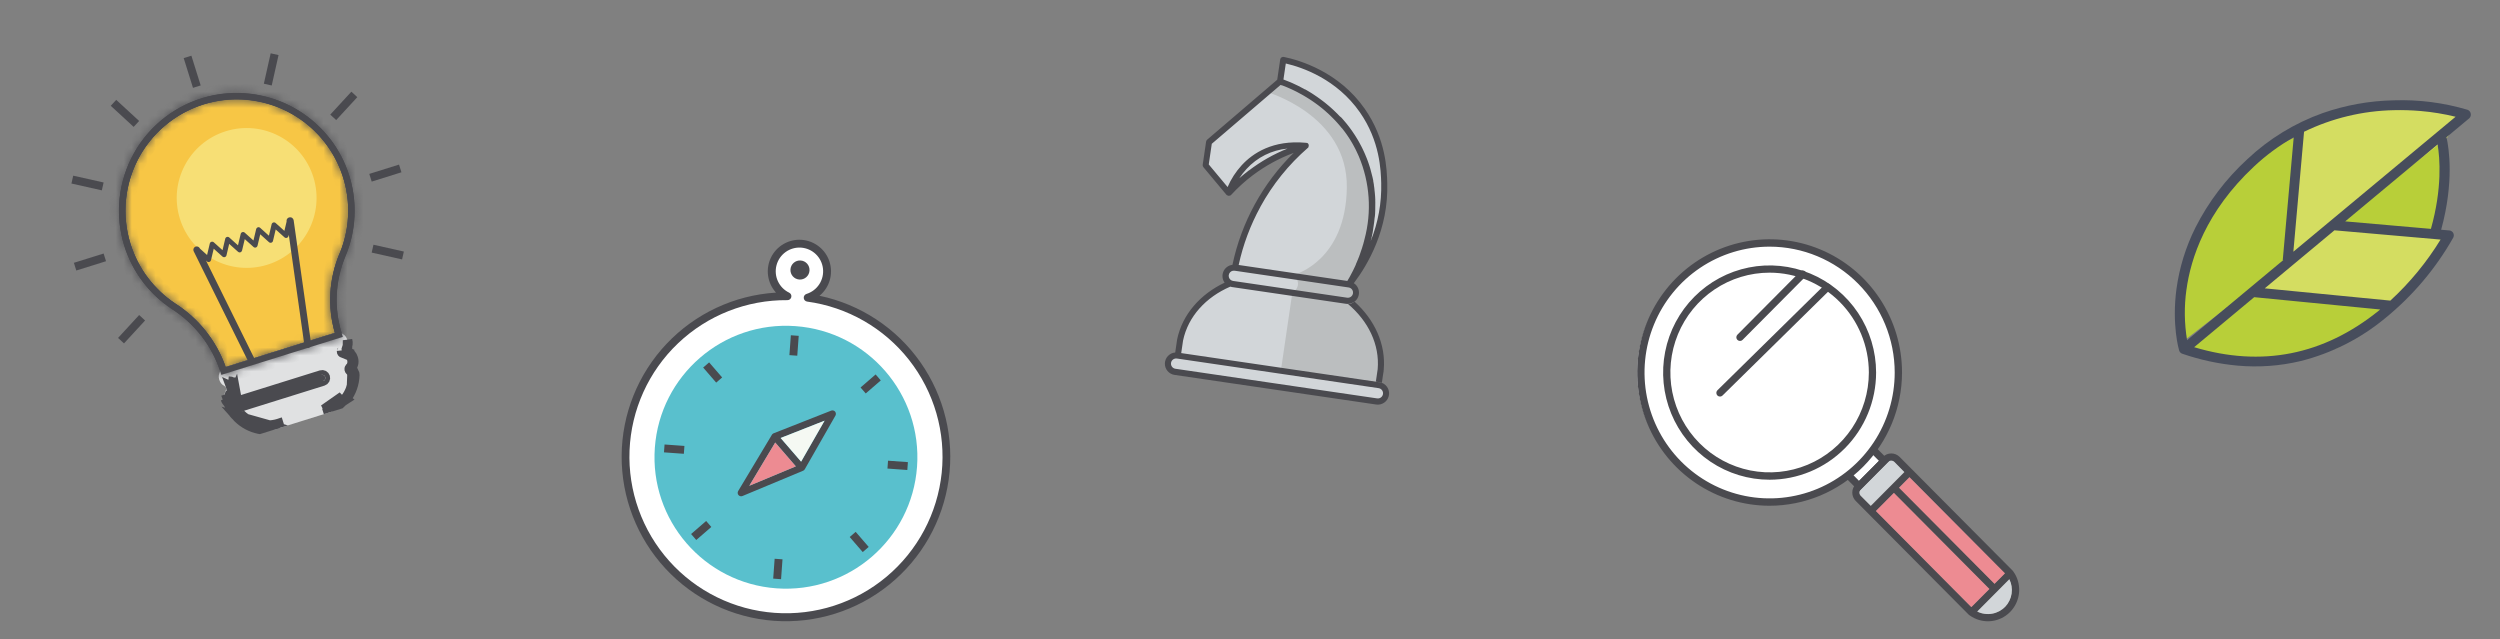
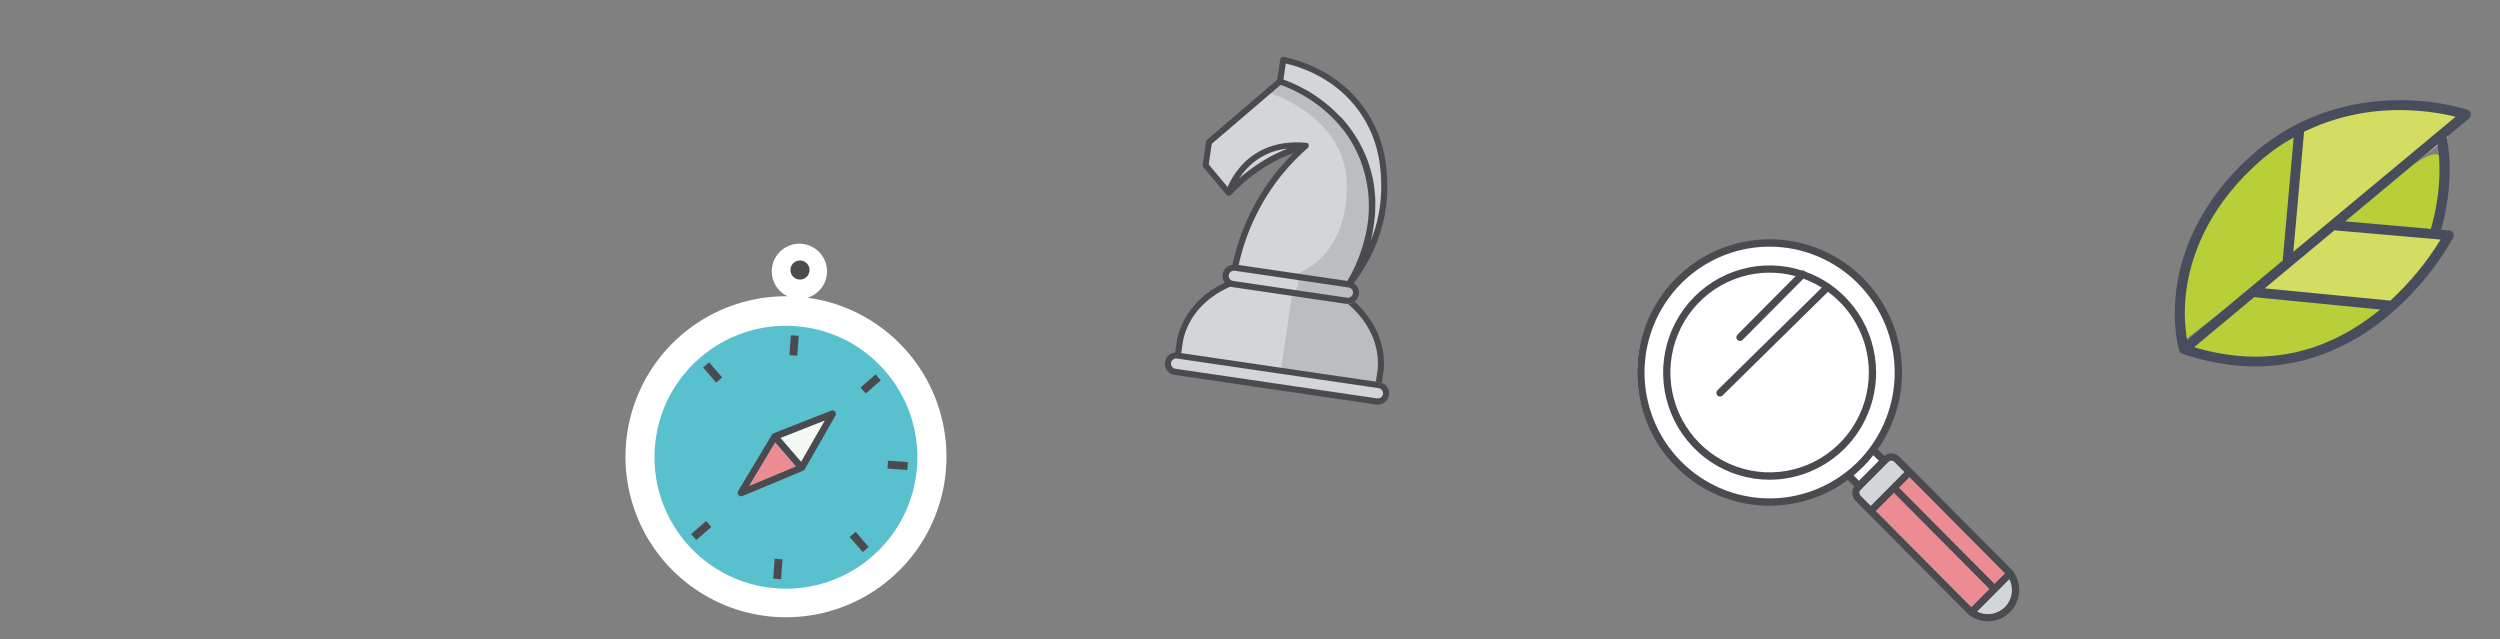
<svg xmlns="http://www.w3.org/2000/svg" width="313" height="80" viewBox="0 0 313 80" fill="none">
  <rect x="0" y="0" width="313" height="80" fill="#808080" stroke="none" />
  <g clip-path="url(#clip0_5804_40105)">
    <path fill-rule="evenodd" clip-rule="evenodd" d="M273.141 42.886C273.141 42.886 272.891 32.247 275.848 27.874C278.805 23.5 283.352 19.115 283.352 19.115L287.756 16.967C287.756 16.967 286.397 31.094 286.569 31.532C286.741 31.969 286.419 32.606 286.419 32.606L273.141 42.886Z" fill="#B8CF39" />
    <path fill-rule="evenodd" clip-rule="evenodd" d="M273.688 43.562L282.284 36.799L299.264 38.251C299.264 38.251 293.502 43.365 292.344 43.671C291.187 43.978 282.726 45.38 282.726 45.38L276.942 44.886L274.078 43.953L273.688 43.562Z" fill="#B8CF39" />
-     <path fill-rule="evenodd" clip-rule="evenodd" d="M292.254 28.204L305.492 17.298C305.492 17.298 305.658 18.416 305.816 21.192C305.975 23.967 304.981 28.106 304.981 28.106L304.515 29.535L292.254 28.204Z" fill="#B8CF39" />
+     <path fill-rule="evenodd" clip-rule="evenodd" d="M292.254 28.204C305.492 17.298 305.658 18.416 305.816 21.192C305.975 23.967 304.981 28.106 304.981 28.106L304.515 29.535L292.254 28.204Z" fill="#B8CF39" />
    <path fill-rule="evenodd" clip-rule="evenodd" d="M286.556 32.614L287.915 15.788C287.915 15.788 294.91 13.07 299.16 12.993C303.411 12.916 308.164 14.486 308.164 14.486L306.289 17.355L286.556 32.614Z" fill="#D4DD61" />
    <path fill-rule="evenodd" clip-rule="evenodd" d="M281.729 36.769C281.729 36.769 293.105 27.699 292.888 27.704C292.671 27.71 306.412 29.71 306.412 29.71C306.412 29.71 302.178 36.351 301.109 37.267C300.04 38.184 297.938 38.155 297.938 38.155L281.729 36.769Z" fill="#D4DD61" />
    <path d="M309.336 14.215C309.317 14.107 309.268 14.007 309.197 13.924C309.125 13.841 309.033 13.779 308.93 13.743C305.94 12.855 302.827 12.456 299.71 12.559C296.676 12.618 293.671 13.158 290.806 14.157C287.283 15.412 284.059 17.386 281.34 19.955C278.688 22.388 276.497 25.279 274.87 28.489C273.663 30.901 272.86 33.496 272.494 36.169C271.895 40.678 272.791 43.761 272.831 43.889C272.862 43.987 272.917 44.077 272.991 44.149C273.066 44.221 273.157 44.273 273.257 44.3C275.495 45.069 277.817 45.566 280.174 45.779C282.797 46.011 285.441 45.821 288.003 45.213C291.897 44.241 295.524 42.407 298.615 39.847C302.065 37.044 304.959 33.619 307.148 29.75C307.195 29.66 307.219 29.559 307.218 29.458C307.217 29.357 307.191 29.257 307.143 29.168C307.095 29.079 307.025 29.003 306.94 28.948C306.855 28.893 306.758 28.86 306.657 28.851L305.633 28.764C307.269 22.785 306.617 18.588 306.304 17.182L309.155 14.808C309.233 14.733 309.291 14.639 309.323 14.535C309.355 14.431 309.36 14.321 309.336 14.215ZM273.743 36.279C274.275 32.352 276.173 26.492 282.185 20.863C283.695 19.444 285.37 18.209 287.173 17.186L285.801 32.547L285.876 32.553L273.823 42.591C273.475 40.501 273.448 38.37 273.74 36.272L273.743 36.279ZM274.7 43.474L282.247 37.189L282.245 37.209L297.997 38.749C297.938 38.795 297.885 38.846 297.826 38.892C290.918 44.469 283.14 46.005 274.704 43.467L274.7 43.474ZM299.275 37.637L283.547 36.1L292.272 28.835L305.559 29.995C303.829 32.819 301.716 35.389 299.279 37.63L299.275 37.637ZM304.349 28.654L293.619 27.716L305.188 18.084C305.477 19.808 305.777 23.579 304.353 28.647L304.349 28.654ZM287.128 31.515L288.467 16.496C291.974 14.794 295.807 13.873 299.704 13.794C300.814 13.767 301.925 13.801 303.032 13.896C304.518 14.022 305.992 14.263 307.441 14.617L287.128 31.515Z" fill="#474D5C" />
  </g>
  <g clip-path="url(#clip1_5804_40105)">
    <path d="M231.788 59.752L232.813 60.822L235.617 57.686L234.205 56.654L231.788 59.752Z" fill="white" />
    <path d="M221.206 62.607C230.166 62.607 237.43 55.458 237.43 46.639C237.43 37.82 230.166 30.671 221.206 30.671C212.246 30.671 204.982 37.82 204.982 46.639C204.982 55.458 212.246 62.607 221.206 62.607Z" fill="white" />
    <path d="M221.556 63.32C218.277 63.32 215.072 62.341 212.346 60.508C209.619 58.676 207.494 56.07 206.24 53.022C204.985 49.974 204.657 46.62 205.296 43.385C205.936 40.149 207.515 37.177 209.833 34.844C212.152 32.511 215.106 30.922 218.322 30.279C221.537 29.635 224.871 29.965 227.9 31.228C230.929 32.49 233.518 34.629 235.34 37.372C237.162 40.115 238.134 43.34 238.134 46.639C238.128 51.061 236.38 55.301 233.272 58.428C230.164 61.555 225.951 63.314 221.556 63.32ZM221.556 30.881C218.458 30.881 215.43 31.805 212.855 33.536C210.279 35.268 208.272 37.729 207.087 40.608C205.901 43.488 205.591 46.656 206.195 49.713C206.8 52.77 208.291 55.578 210.481 57.782C212.672 59.986 215.462 61.487 218.5 62.095C221.538 62.703 224.687 62.391 227.549 61.198C230.411 60.005 232.857 57.985 234.578 55.394C236.299 52.802 237.217 49.756 237.217 46.639C237.213 42.461 235.561 38.455 232.625 35.501C229.689 32.547 225.708 30.885 221.556 30.881Z" fill="#4A4A4F" />
    <path d="M221.556 60.062C218.919 60.062 216.341 59.275 214.149 57.801C211.956 56.327 210.247 54.231 209.238 51.78C208.229 49.329 207.965 46.632 208.48 44.029C208.994 41.427 210.264 39.037 212.128 37.161C213.993 35.285 216.369 34.007 218.955 33.489C221.541 32.972 224.222 33.237 226.658 34.253C229.094 35.268 231.176 36.987 232.641 39.194C234.106 41.4 234.888 43.993 234.888 46.647C234.883 50.203 233.476 53.612 230.977 56.126C228.478 58.641 225.09 60.056 221.556 60.062ZM221.556 34.137C219.099 34.137 216.697 34.87 214.653 36.244C212.61 37.617 211.018 39.57 210.077 41.854C209.137 44.138 208.891 46.652 209.37 49.077C209.85 51.502 211.033 53.73 212.771 55.478C214.508 57.226 216.722 58.417 219.132 58.899C221.542 59.381 224.04 59.134 226.31 58.188C228.581 57.242 230.521 55.639 231.886 53.583C233.251 51.528 233.98 49.111 233.98 46.638C233.976 43.324 232.665 40.147 230.336 37.803C228.007 35.46 224.85 34.141 221.556 34.137Z" fill="#4A4A4F" />
    <path d="M215.348 49.651C215.287 49.651 215.226 49.639 215.17 49.615C215.113 49.592 215.062 49.557 215.019 49.513C214.976 49.471 214.942 49.42 214.919 49.364C214.896 49.309 214.884 49.249 214.884 49.188C214.884 49.128 214.896 49.068 214.919 49.012C214.942 48.956 214.976 48.906 215.019 48.863L228.497 35.608C228.586 35.534 228.699 35.497 228.813 35.503C228.928 35.51 229.036 35.559 229.116 35.642C229.197 35.725 229.243 35.835 229.246 35.95C229.25 36.066 229.21 36.178 229.135 36.266L215.656 49.522C215.573 49.602 215.463 49.649 215.348 49.651Z" fill="#4A4A4F" />
    <path d="M217.848 42.689C217.726 42.688 217.61 42.64 217.523 42.555C217.48 42.512 217.446 42.462 217.423 42.406C217.4 42.35 217.388 42.291 217.388 42.23C217.388 42.17 217.4 42.11 217.423 42.054C217.446 41.998 217.48 41.948 217.523 41.905L225.351 34.028C225.392 33.979 225.443 33.939 225.5 33.911C225.557 33.883 225.619 33.867 225.682 33.864C225.746 33.862 225.809 33.872 225.868 33.895C225.927 33.919 225.981 33.954 226.026 33.999C226.071 34.044 226.106 34.098 226.129 34.158C226.152 34.217 226.162 34.281 226.16 34.345C226.157 34.409 226.141 34.471 226.113 34.529C226.085 34.586 226.046 34.637 225.997 34.678L218.169 42.555C218.127 42.598 218.077 42.632 218.022 42.655C217.967 42.678 217.907 42.69 217.848 42.689Z" fill="#4A4A4F" />
    <path d="M252.254 71.837C252.187 71.724 252.112 71.611 252.037 71.506L252.004 71.464L251.97 71.43L237.83 57.202C237.552 56.926 237.178 56.77 236.788 56.77C236.398 56.77 236.023 56.926 235.746 57.202L232.334 60.623C232.059 60.902 231.905 61.278 231.905 61.671C231.905 62.064 232.059 62.44 232.334 62.719L246.5 76.973L246.541 77.006C246.648 77.085 246.76 77.158 246.875 77.224C247.624 77.675 248.501 77.862 249.368 77.754C250.234 77.646 251.04 77.25 251.657 76.629C252.274 76.007 252.667 75.196 252.774 74.324C252.88 73.452 252.694 72.57 252.245 71.816L252.254 71.837ZM251.004 71.778L249.716 73.086L237.763 61.042L239.063 59.734L251.004 71.778ZM232.963 62.078C232.859 61.972 232.8 61.829 232.8 61.679C232.8 61.53 232.859 61.387 232.963 61.281L236.367 57.852C236.422 57.797 236.487 57.754 236.558 57.725C236.63 57.696 236.707 57.682 236.784 57.684C236.858 57.684 236.931 57.699 236.999 57.728C237.067 57.756 237.128 57.799 237.18 57.852L238.429 59.11L234.23 63.335L232.963 62.078ZM246.8 76.004L234.867 63.977L237.117 61.713L249.07 73.74L246.8 76.004ZM251.049 75.95C250.604 76.413 250.024 76.723 249.393 76.834C248.762 76.945 248.112 76.851 247.537 76.566L251.558 72.52C251.834 73.074 251.936 73.7 251.848 74.313C251.76 74.926 251.487 75.497 251.066 75.95H251.049Z" fill="#4A4A4F" />
    <path d="M251.066 75.95C250.621 76.414 250.041 76.723 249.41 76.834C248.779 76.945 248.129 76.851 247.554 76.566L251.574 72.521C251.849 73.076 251.948 73.702 251.857 74.316C251.766 74.929 251.49 75.499 251.066 75.95Z" fill="#D2D6D9" />
    <path d="M238.417 59.101L234.218 63.327L232.968 62.069C232.863 61.963 232.805 61.82 232.805 61.671C232.805 61.522 232.863 61.378 232.968 61.272L236.372 57.843C236.426 57.788 236.491 57.745 236.563 57.716C236.634 57.687 236.711 57.673 236.788 57.675C236.862 57.675 236.935 57.69 237.003 57.719C237.071 57.748 237.133 57.79 237.184 57.843L238.417 59.101Z" fill="#D2D6D9" />
    <path d="M239.066 59.756L237.764 61.066L249.716 73.092L251.018 71.782L239.066 59.756Z" fill="#ED8B92" />
    <path d="M237.113 61.716L234.862 63.98L246.814 76.007L249.065 73.742L237.113 61.716Z" fill="#ED8B92" />
    <path d="M232.755 61.512L231.051 59.793L231.701 59.143L232.755 60.208L235.246 57.701L234.205 56.653L234.851 56.003L236.542 57.701L232.755 61.512Z" fill="#4A4A4F" />
  </g>
  <g clip-path="url(#clip2_5804_40105)">
    <path d="M172.804 46.769L172.589 48.233L147.454 44.54L147.669 43.076C147.694 42.904 147.72 42.732 147.744 42.564C148.877 37.121 155.009 33.587 161.744 34.577C168.479 35.566 173.332 40.733 172.854 46.253C172.851 46.428 172.83 46.597 172.804 46.769Z" fill="#D2D6D9" />
    <path d="M161.796 36.667L160.349 46.514L172.598 48.227C172.779 47.44 172.896 46.639 172.95 45.833C173.054 44.409 172.091 40.734 171.157 39.864C170.492 39.217 169.88 38.519 169.324 37.777L161.795 36.671L161.796 36.667Z" fill="#BBBEBF" />
    <path d="M172.522 50.295L146.925 46.535C146.699 46.501 146.496 46.38 146.359 46.196C146.223 46.013 146.165 45.782 146.198 45.556L146.247 45.223C146.28 44.997 146.402 44.793 146.585 44.657C146.769 44.52 146.999 44.462 147.225 44.496L172.822 48.256C173.048 48.289 173.252 48.411 173.388 48.594C173.524 48.778 173.582 49.008 173.549 49.234L173.5 49.567C173.467 49.794 173.345 49.997 173.162 50.134C172.978 50.27 172.748 50.328 172.522 50.295Z" fill="#D2D6D9" />
    <path d="M168.758 37.69L154.175 35.548C153.949 35.514 153.745 35.393 153.608 35.209C153.472 35.026 153.414 34.796 153.447 34.569L153.496 34.236C153.529 34.01 153.651 33.806 153.835 33.67C154.018 33.534 154.248 33.476 154.474 33.509L169.072 35.653C169.298 35.687 169.502 35.808 169.638 35.992C169.775 36.175 169.833 36.405 169.799 36.632L169.75 36.965C169.733 37.078 169.694 37.186 169.635 37.284C169.575 37.382 169.497 37.467 169.405 37.534C169.313 37.602 169.208 37.65 169.097 37.677C168.986 37.704 168.87 37.708 168.758 37.69Z" fill="#D2D6D9" />
    <path d="M172.349 50.325L147.093 46.615C146.952 46.594 146.817 46.546 146.695 46.473C146.573 46.4 146.466 46.304 146.381 46.19C146.296 46.075 146.234 45.945 146.2 45.807C146.165 45.669 146.158 45.526 146.178 45.385C146.199 45.244 146.247 45.109 146.32 44.986C146.393 44.864 146.49 44.758 146.604 44.673C146.718 44.588 146.848 44.526 146.986 44.491C147.124 44.457 147.268 44.449 147.408 44.47L172.665 48.181C172.949 48.222 173.205 48.375 173.377 48.606C173.548 48.837 173.621 49.126 173.579 49.41C173.538 49.695 173.385 49.951 173.154 50.123C172.923 50.294 172.634 50.367 172.349 50.325ZM147.393 44.576C147.136 44.539 146.876 44.604 146.668 44.759C146.46 44.913 146.322 45.144 146.284 45.401C146.247 45.657 146.313 45.918 146.467 46.125C146.622 46.333 146.853 46.471 147.109 46.509L172.365 50.219C172.621 50.257 172.882 50.191 173.09 50.037C173.298 49.882 173.436 49.651 173.473 49.395C173.511 49.139 173.445 48.878 173.291 48.67C173.136 48.462 172.905 48.324 172.649 48.287L147.393 44.576Z" fill="#4A4A4F" />
    <path d="M162.095 34.629C162.261 34.771 162.384 34.956 162.451 35.164C162.518 35.372 162.527 35.594 162.476 35.806C162.429 35.987 162.338 36.154 162.21 36.29C162.082 36.426 161.922 36.527 161.744 36.585C161.653 36.618 161.555 36.629 161.459 36.618C160.485 36.475 161.417 36.904 161.417 36.904C161.417 36.904 168.617 37.961 169.21 37.566C169.802 37.171 170.17 36.122 169.481 35.718C168.793 35.314 162.095 34.629 162.095 34.629Z" fill="#BBBEBF" />
    <path d="M160.272 10.182C161.295 10.523 167.601 12.755 170.505 19.43C174.056 27.636 169.251 35.096 168.893 35.646L154.618 33.549C155.796 27.602 158.924 22.218 163.507 18.248C159.796 19.279 156.448 21.328 153.843 24.165L150.949 20.7L151.374 17.808L160.272 10.182Z" fill="#D2D6D9" />
    <path d="M158.482 11.476C158.482 11.476 168.746 14.326 168.623 23.488C168.5 32.65 162.135 34.358 162.135 34.358L168.928 35.356C168.928 35.356 172.3 30.018 171.915 26.174C171.53 22.329 171.291 16.016 165.798 12.962L160.304 9.911L158.482 11.476Z" fill="#BBBEBF" />
    <path d="M168.889 35.626C169.244 35.091 174.053 27.631 170.498 19.429C167.6 12.736 161.291 10.523 160.265 10.181L160.658 7.502C161.983 7.775 167.169 8.997 170.57 13.849C173.116 17.491 173.267 21.2 173.312 22.927C173.482 29.432 170.094 34.091 168.889 35.626Z" fill="#D2D6D9" />
    <path d="M173.245 46.288C173.525 43.09 172.1 40.032 169.595 37.768C169.357 37.95 169.067 38.052 168.767 38.057C171.296 40.187 172.752 43.13 172.485 46.221C172.46 46.393 172.436 46.554 172.413 46.711L172.255 47.787L172.698 47.852C172.804 47.867 172.908 47.895 173.007 47.935L173.169 46.837C173.211 46.653 173.23 46.472 173.245 46.288Z" fill="#4A4A4F" />
    <path d="M173.022 47.937C172.922 47.899 172.818 47.871 172.712 47.854L147.888 44.207L148.046 43.131C148.07 42.97 148.094 42.809 148.118 42.641C148.751 39.608 150.993 37.2 154.028 35.888C154.102 35.913 154.178 35.931 154.255 35.941L168.531 38.038C168.608 38.049 168.686 38.054 168.764 38.053C169.066 38.047 169.358 37.943 169.597 37.758C169.836 37.573 170.01 37.317 170.092 37.026C170.175 36.735 170.162 36.426 170.055 36.143C169.949 35.86 169.755 35.619 169.501 35.454C171.265 33.122 173.86 28.695 173.684 22.914C173.641 21.274 173.532 17.436 170.872 13.628C167.619 8.969 162.7 7.529 160.736 7.128C160.633 7.109 160.526 7.131 160.439 7.189C160.396 7.218 160.36 7.256 160.333 7.301C160.306 7.345 160.288 7.395 160.281 7.446L159.909 9.983L151.132 17.492C151.063 17.553 151.018 17.636 151.004 17.727L150.578 20.63C150.57 20.683 150.573 20.738 150.588 20.79C150.603 20.842 150.629 20.89 150.665 20.931L153.558 24.396L153.581 24.422L153.606 24.425C153.647 24.461 153.696 24.487 153.748 24.502L153.844 24.516C153.896 24.517 153.949 24.507 153.997 24.487L154.023 24.49C154.064 24.47 154.101 24.442 154.132 24.409C154.956 23.51 155.86 22.688 156.834 21.953C158.401 20.772 160.131 19.824 161.97 19.14C158.091 22.955 155.424 27.83 154.302 33.154C154.057 33.183 153.824 33.275 153.626 33.422C153.427 33.569 153.271 33.765 153.172 33.991C153.073 34.217 153.035 34.465 153.061 34.71C153.088 34.955 153.178 35.189 153.323 35.389C150.272 36.836 148.029 39.356 147.376 42.498C147.349 42.685 147.323 42.864 147.298 43.033L147.137 44.131C146.791 44.16 146.469 44.314 146.23 44.566C145.991 44.817 145.853 45.147 145.842 45.493C145.831 45.84 145.947 46.178 146.169 46.444C146.391 46.71 146.703 46.886 147.046 46.937L172.302 50.647C172.645 50.696 172.994 50.617 173.282 50.426C173.571 50.234 173.779 49.944 173.867 49.609C173.956 49.274 173.918 48.919 173.762 48.61C173.605 48.301 173.341 48.06 173.019 47.933L173.022 47.937ZM160.985 7.95C163.06 8.434 167.354 9.902 170.252 14.053C172.783 17.674 172.881 21.353 172.928 22.923C172.989 25.395 172.545 27.854 171.623 30.15C171.636 30.062 171.649 29.974 171.687 29.89L171.747 29.633C171.773 29.457 171.823 29.27 171.857 29.115L171.895 28.858C171.912 28.741 171.929 28.628 171.946 28.511C171.963 28.393 171.972 28.331 171.986 28.24C172.029 27.943 172.073 27.647 172.094 27.351C172.107 27.263 172.12 27.175 172.133 27.087C172.136 27.074 172.138 27.061 172.138 27.047C172.166 26.86 172.163 26.677 172.172 26.487L172.18 26.283C172.189 25.992 172.193 25.705 172.187 25.42C172.201 25.325 172.182 25.225 172.178 25.123L172.188 25.054C172.18 24.854 172.169 24.651 172.153 24.454C172.146 24.348 172.136 24.238 172.125 24.132C172.115 24.026 172.095 23.855 172.078 23.714C172.084 23.677 172.089 23.641 172.065 23.6C172.041 23.559 172.068 23.581 172.069 23.574C172.052 23.437 172.03 23.303 172.009 23.165C172.012 23.158 172.013 23.151 172.013 23.143L171.971 22.894C171.959 22.821 171.944 22.744 171.929 22.668L171.934 22.634C171.919 22.558 171.905 22.477 171.886 22.399C171.868 22.322 171.856 22.253 171.837 22.179C171.758 21.828 171.668 21.479 171.564 21.129C171.54 21.044 171.515 20.958 171.486 20.871C171.458 20.785 171.431 20.691 171.399 20.6C171.368 20.51 171.34 20.419 171.308 20.333L171.22 20.088C171.215 20.071 171.209 20.055 171.201 20.04C171.172 19.957 171.139 19.878 171.106 19.794C171.035 19.616 170.964 19.437 170.885 19.261C170.846 19.173 170.807 19.081 170.764 18.993C170.721 18.904 170.662 18.768 170.607 18.659L170.541 18.522L170.524 18.49L170.449 18.34C170.365 18.171 170.277 18.009 170.185 17.846L170.049 17.601L170.03 17.572L169.913 17.376C169.847 17.265 169.781 17.154 169.711 17.047C169.641 16.939 169.615 16.89 169.562 16.816C169.509 16.74 169.433 16.621 169.365 16.525L169.23 16.326C169.222 16.31 169.211 16.296 169.199 16.284C169.149 16.213 169.1 16.142 169.046 16.074C168.993 16.006 168.962 15.961 168.922 15.906C168.881 15.852 168.752 15.683 168.667 15.577L168.54 15.42C168.405 15.251 168.264 15.084 168.123 14.929L167.94 14.723L167.73 14.55L167.542 14.354L167.3 14.113L167.147 13.963L166.943 13.768C166.878 13.706 166.812 13.644 166.742 13.585L166.584 13.443C166.518 13.381 166.448 13.322 166.381 13.267L166.005 12.954L165.811 12.798C165.747 12.748 165.684 12.697 165.616 12.65L165.437 12.515L165.228 12.361L165.039 12.225L164.944 12.158L164.849 12.092L164.454 11.825L164.297 11.723L164.257 11.695L164.099 11.597L164.003 11.538L163.903 11.478L163.583 11.289L163.414 11.193L163.363 11.186L163.19 11.089C162.716 10.829 162.273 10.614 161.873 10.436L161.736 10.375L161.648 10.335L161.472 10.261C161.176 10.135 160.91 10.037 160.687 9.955L160.982 7.949L160.985 7.95ZM156.381 21.318C155.963 21.636 155.557 21.968 155.161 22.317C155.428 21.906 155.728 21.518 156.061 21.159C157.395 19.695 159.228 18.782 161.2 18.601C159.478 19.291 157.856 20.21 156.379 21.333L156.381 21.318ZM157.8 25.89C159.328 23.097 161.341 20.599 163.745 18.511C163.775 18.488 163.801 18.46 163.821 18.429L163.824 18.403L163.829 18.37C163.833 18.36 163.834 18.348 163.834 18.337C163.838 18.325 163.84 18.313 163.84 18.301C163.84 18.301 163.843 18.279 163.845 18.264L163.849 18.238C163.852 18.229 163.853 18.219 163.853 18.209C163.853 18.209 163.853 18.209 163.856 18.187C163.859 18.18 163.86 18.173 163.859 18.165C163.852 18.112 163.833 18.062 163.804 18.017C163.775 17.972 163.737 17.934 163.692 17.905L163.659 17.9L163.626 17.895L163.502 17.877C159.351 17.492 156.843 19.191 155.464 20.686C154.725 21.491 154.127 22.414 153.695 23.418L151.336 20.588L151.715 18.004L160.325 10.635L160.432 10.673L160.516 10.685L160.643 10.734C160.944 10.849 161.308 10.996 161.7 11.181L161.84 11.246C161.98 11.312 162.126 11.382 162.279 11.46L162.432 11.539C162.637 11.644 162.849 11.757 163.066 11.883L163.232 11.978L163.396 12.077L163.565 12.177C163.678 12.245 163.792 12.314 163.907 12.391L164.078 12.502L164.252 12.618L164.513 12.798L164.645 12.892L164.777 12.986L164.956 13.117L165.135 13.252C165.236 13.327 165.333 13.405 165.433 13.487L165.603 13.624L165.76 13.755C165.814 13.797 165.863 13.841 165.916 13.89C166.072 14.025 166.227 14.164 166.381 14.31L166.559 14.478C166.693 14.607 166.827 14.739 166.96 14.878L167.087 15.008L167.255 15.187L167.397 15.342L167.432 15.381L167.586 15.557L167.624 15.6L167.704 15.694L167.838 15.852L167.993 16.043L168.011 16.045L168.178 16.257L168.369 16.509L168.484 16.668L168.54 16.744L168.679 16.944L168.799 17.122L168.87 17.226C168.91 17.284 168.949 17.35 168.988 17.412C169.028 17.474 169.088 17.572 169.14 17.655C169.191 17.737 169.245 17.827 169.292 17.913L169.411 18.121C169.506 18.288 169.6 18.463 169.687 18.64L169.79 18.849L169.81 18.894L169.879 19.038C169.958 19.207 170.038 19.38 170.117 19.556C171.512 22.852 171.763 26.521 170.829 29.977C170.817 30.058 170.788 30.132 170.769 30.211C170.75 30.291 170.754 30.31 170.728 30.358C170.711 30.479 170.664 30.596 170.627 30.718L170.56 30.943L170.517 31.083C170.426 31.372 170.333 31.647 170.235 31.909L170.18 32.054C170.169 32.127 170.126 32.192 170.101 32.259C170.076 32.327 170.036 32.422 170.006 32.5C169.976 32.578 169.906 32.75 169.857 32.852C169.809 32.953 169.8 32.989 169.767 33.055C169.767 33.072 169.764 33.087 169.76 33.103C169.756 33.136 169.732 33.166 169.72 33.198C169.681 33.286 169.642 33.374 169.6 33.457C169.558 33.541 169.551 33.562 169.525 33.614C169.498 33.666 169.45 33.768 169.416 33.842C169.383 33.915 169.358 33.96 169.327 34.015C169.212 34.241 169.104 34.442 169.01 34.619C168.986 34.661 168.965 34.702 168.94 34.74C168.916 34.778 168.933 34.788 168.901 34.805L168.865 34.871L168.805 34.974L168.731 35.098L168.686 35.174L155.081 33.175C155.633 30.634 156.548 28.186 157.798 25.905L157.8 25.89ZM154.571 33.893L168.846 35.99C169.016 36.015 169.169 36.106 169.272 36.244C169.374 36.382 169.418 36.555 169.393 36.725C169.368 36.895 169.277 37.048 169.139 37.15C169.001 37.253 168.828 37.296 168.658 37.271L154.383 35.174C154.27 35.157 154.163 35.111 154.074 35.039C153.963 34.95 153.884 34.827 153.85 34.689C153.816 34.551 153.828 34.406 153.885 34.276C153.941 34.146 154.039 34.038 154.163 33.968C154.287 33.899 154.431 33.873 154.571 33.893ZM172.415 49.879L147.159 46.168C146.989 46.143 146.836 46.052 146.733 45.914C146.631 45.776 146.587 45.603 146.612 45.434C146.637 45.264 146.729 45.111 146.867 45.008C147.004 44.906 147.177 44.862 147.347 44.887L172.603 48.597C172.773 48.622 172.926 48.714 173.029 48.852C173.131 48.989 173.175 49.162 173.15 49.332C173.125 49.502 173.033 49.655 172.896 49.758C172.758 49.86 172.585 49.904 172.415 49.879Z" fill="#4A4A4F" />
    <path d="M172.15 24.476C172.165 24.678 172.177 24.878 172.185 25.076C172.173 24.867 172.16 24.662 172.144 24.461L172.15 24.476ZM172.15 24.476C172.165 24.678 172.177 24.878 172.185 25.076C172.173 24.867 172.16 24.662 172.144 24.461L172.15 24.476Z" fill="#4A4A4F" />
  </g>
  <g clip-path="url(#clip3_5804_40105)">
    <path d="M118.448 58.641C118.164 62.552 116.743 66.294 114.359 69.406C111.975 72.519 108.732 74.866 105.031 76.159C101.33 77.451 97.331 77.633 93.527 76.682C89.724 75.731 86.282 73.687 83.625 70.804C80.968 67.921 79.213 64.323 78.575 60.455C77.938 56.587 78.445 52.616 80.036 49.032C81.626 45.449 84.231 42.409 87.527 40.287C90.824 38.165 94.67 37.054 98.59 37.09C97.863 36.742 97.281 36.151 96.943 35.419C96.606 34.688 96.534 33.861 96.741 33.083C96.948 32.304 97.42 31.622 98.076 31.154C98.732 30.686 99.531 30.462 100.334 30.52C101.138 30.579 101.896 30.916 102.478 31.473C103.059 32.031 103.428 32.774 103.52 33.574C103.613 34.375 103.423 35.182 102.983 35.858C102.543 36.533 101.882 37.033 101.112 37.273C106.177 37.963 110.789 40.556 114.01 44.526C117.23 48.495 118.817 53.543 118.448 58.641Z" fill="white" />
    <path d="M97.21 73.66C106.275 74.317 114.156 67.501 114.814 58.436C115.471 49.371 108.656 41.489 99.59 40.831C90.525 40.174 82.644 46.99 81.986 56.055C81.329 65.12 88.144 73.002 97.21 73.66Z" fill="#59C0CD" />
-     <path d="M96.915 77.727C91.707 77.344 86.84 74.998 83.296 71.163C79.753 67.328 77.799 62.29 77.83 57.069C77.86 51.847 79.873 46.833 83.461 43.039C87.049 39.246 91.944 36.957 97.155 36.636C96.623 36.05 96.279 35.318 96.167 34.535C96.055 33.752 96.18 32.953 96.526 32.242C96.873 31.531 97.424 30.939 98.11 30.544C98.795 30.15 99.583 29.969 100.372 30.026C101.161 30.084 101.915 30.376 102.536 30.866C103.158 31.355 103.618 32.02 103.858 32.774C104.098 33.528 104.107 34.336 103.883 35.095C103.659 35.853 103.213 36.528 102.602 37.031C107.712 38.1 112.226 41.071 115.228 45.342C118.231 49.613 119.5 54.866 118.777 60.036C118.055 65.207 115.395 69.911 111.336 73.195C107.277 76.479 102.122 78.099 96.915 77.727ZM100.303 31.003C99.614 30.954 98.929 31.146 98.366 31.548C97.803 31.95 97.398 32.535 97.221 33.203C97.043 33.871 97.104 34.58 97.393 35.208C97.682 35.836 98.181 36.344 98.804 36.643C98.905 36.692 98.987 36.773 99.035 36.874C99.084 36.975 99.097 37.09 99.071 37.199C99.046 37.308 98.984 37.406 98.895 37.475C98.807 37.544 98.698 37.581 98.586 37.579C93.495 37.532 88.585 39.468 84.896 42.977C81.207 46.486 79.028 51.293 78.82 56.38C78.612 61.467 80.392 66.435 83.783 70.233C87.174 74.031 91.909 76.361 96.987 76.729C102.065 77.097 107.087 75.475 110.99 72.207C114.893 68.937 117.371 64.278 117.9 59.214C118.428 54.15 116.966 49.08 113.822 45.075C110.678 41.071 106.099 38.447 101.054 37.758C100.943 37.744 100.84 37.691 100.763 37.61C100.685 37.529 100.638 37.424 100.629 37.312C100.619 37.2 100.648 37.089 100.711 36.996C100.774 36.903 100.866 36.834 100.973 36.801C101.633 36.594 102.2 36.164 102.577 35.584C102.953 35.004 103.116 34.311 103.036 33.625C102.957 32.938 102.641 32.3 102.142 31.822C101.643 31.343 100.993 31.054 100.303 31.003Z" fill="#4A4A4F" />
    <path d="M104.552 51.53C104.494 51.462 104.416 51.414 104.329 51.393C104.242 51.372 104.151 51.377 104.068 51.41L96.852 54.25C96.806 54.267 96.764 54.293 96.728 54.326C96.695 54.354 96.668 54.387 96.647 54.424L92.417 61.481C92.371 61.559 92.35 61.65 92.358 61.741C92.366 61.831 92.402 61.917 92.461 61.986C92.521 62.054 92.602 62.103 92.691 62.124C92.779 62.145 92.873 62.137 92.957 62.102L100.551 58.935C100.594 58.918 100.634 58.893 100.668 58.862C100.702 58.829 100.732 58.793 100.757 58.753L104.601 52.026C104.642 51.948 104.66 51.859 104.651 51.771C104.643 51.682 104.608 51.599 104.552 51.53ZM93.81 60.819L97.058 55.402L99.639 58.387L93.81 60.819ZM100.298 57.799L97.735 54.835L103.241 52.667L100.298 57.799Z" fill="#4A4A4F" />
    <path d="M99.639 58.387L93.81 60.82L97.058 55.402L99.639 58.387Z" fill="#ED8B92" />
    <path d="M103.237 52.668L100.298 57.8L97.735 54.836L103.237 52.668Z" fill="#F5F9F3" />
    <path d="M99.999 42.047L99.014 41.976L98.834 44.464L99.819 44.535L99.999 42.047Z" fill="#4A4A4F" />
    <path d="M88.782 45.37L88.035 46.016L89.666 47.903L90.413 47.257L88.782 45.37Z" fill="#4A4A4F" />
-     <path d="M85.69 55.83L83.202 55.65L83.131 56.635L85.619 56.815L85.69 55.83Z" fill="#4A4A4F" />
    <path d="M88.411 65.228L86.524 66.859L87.171 67.606L89.057 65.975L88.411 65.228Z" fill="#4A4A4F" />
    <path d="M97.97 70.027L96.985 69.956L96.805 72.443L97.79 72.515L97.97 70.027Z" fill="#4A4A4F" />
    <path d="M107.129 66.588L106.382 67.234L108.014 69.121L108.761 68.475L107.129 66.588Z" fill="#4A4A4F" />
    <path d="M113.669 57.859L111.181 57.679L111.11 58.664L113.597 58.844L113.669 57.859Z" fill="#4A4A4F" />
    <path d="M109.629 46.881L107.742 48.512L108.389 49.26L110.275 47.628L109.629 46.881Z" fill="#4A4A4F" />
    <path d="M100.071 34.998C100.73 35.046 101.302 34.551 101.35 33.892C101.398 33.234 100.903 32.661 100.244 32.614C99.586 32.566 99.013 33.061 98.966 33.719C98.918 34.378 99.413 34.95 100.071 34.998Z" fill="#4A4A4F" />
  </g>
  <g clip-path="url(#clip4_5804_40105)">
    <path d="M42.487 31.797C41.179 34.928 40.979 38.412 41.92 41.672L28.257 45.944C27.098 42.665 24.876 39.868 21.945 37.997C19.277 36.226 17.3 33.592 16.342 30.537C15.672 28.395 15.528 26.123 15.923 23.913C16.319 21.704 17.242 19.623 18.614 17.846C19.986 16.07 21.767 14.651 23.805 13.71C25.842 12.769 28.077 12.334 30.319 12.441C32.561 12.549 34.744 13.196 36.682 14.328C38.621 15.46 40.257 17.043 41.453 18.943C42.648 20.842 43.368 23.003 43.55 25.24C43.732 27.477 43.371 29.725 42.498 31.793L42.487 31.797Z" fill="#F7C645" />
    <path d="M42.544 42.322L27.72 46.956L27.601 46.577C26.545 43.314 24.384 40.521 21.491 38.679C18.669 36.807 16.575 34.021 15.563 30.788C14.966 28.872 14.767 26.855 14.976 24.859C15.186 22.863 15.801 20.932 16.783 19.182C17.765 17.432 19.094 15.901 20.688 14.682C22.282 13.463 24.108 12.583 26.054 12.094C29.48 11.242 33.097 11.643 36.253 13.224C39.409 14.805 41.896 17.462 43.264 20.716C44.023 22.525 44.412 24.466 44.408 26.427C44.404 28.389 44.008 30.329 43.242 32.134C41.956 35.22 41.807 38.662 42.821 41.848L42.94 42.228L42.544 42.322ZM28.265 45.953L41.928 41.682C40.988 38.421 41.188 34.938 42.494 31.806C43.218 30.099 43.594 28.265 43.597 26.412C43.601 24.558 43.233 22.722 42.516 21.013C41.222 17.938 38.872 15.426 35.889 13.932C32.906 12.438 29.487 12.06 26.25 12.866C24.41 13.329 22.684 14.162 21.177 15.315C19.67 16.468 18.414 17.917 17.486 19.572C16.558 21.227 15.978 23.053 15.78 24.94C15.583 26.827 15.772 28.735 16.337 30.546C17.294 33.601 19.272 36.235 21.939 38.006C24.867 39.875 27.086 42.668 28.245 45.942L28.265 45.953Z" fill="#4A4A4F" />
    <path d="M43.42 43.549C43.392 43.597 43.375 43.65 43.369 43.704C43.363 43.759 43.368 43.814 43.385 43.867C43.401 43.919 43.428 43.967 43.464 44.009C43.5 44.05 43.544 44.084 43.594 44.107C43.74 44.18 43.87 44.281 43.975 44.404C44.081 44.528 44.161 44.672 44.211 44.827L44.239 44.918C44.311 45.139 44.316 45.376 44.256 45.6C44.195 45.824 44.07 46.025 43.896 46.179C44.056 46.242 44.193 46.353 44.287 46.496C44.382 46.639 44.43 46.809 44.425 46.98C44.39 48.075 44.014 49.132 43.35 50.003C42.686 50.875 41.767 51.517 40.721 51.842L35.051 53.614C34.075 53.92 33.032 53.935 32.048 53.658C31.065 53.382 30.183 52.825 29.51 52.055L29.262 51.783C29.138 51.644 29.064 51.469 29.049 51.283C29.035 51.098 29.082 50.913 29.183 50.758C28.956 50.727 28.743 50.632 28.569 50.483C28.394 50.334 28.266 50.139 28.2 49.919L28.171 49.824C28.122 49.669 28.105 49.505 28.122 49.343C28.138 49.181 28.188 49.024 28.268 48.882C28.295 48.834 28.312 48.781 28.318 48.727C28.324 48.672 28.319 48.617 28.303 48.564C28.286 48.512 28.259 48.464 28.223 48.422C28.187 48.381 28.143 48.347 28.093 48.324C27.948 48.251 27.818 48.15 27.712 48.026C27.606 47.903 27.526 47.759 27.477 47.604L27.447 47.509C27.397 47.359 27.378 47.2 27.39 47.042C27.402 46.884 27.446 46.73 27.518 46.59C27.59 46.449 27.69 46.324 27.811 46.222C27.932 46.12 28.073 46.043 28.224 45.996L41.959 41.702C42.11 41.655 42.269 41.638 42.427 41.653C42.584 41.668 42.737 41.714 42.877 41.788C43.017 41.863 43.14 41.965 43.24 42.087C43.34 42.21 43.415 42.352 43.459 42.504L43.489 42.599C43.542 42.754 43.563 42.918 43.551 43.081C43.539 43.244 43.495 43.404 43.42 43.549Z" fill="#E0E1E2" />
    <path d="M43.348 49.983C44.012 49.112 44.387 48.055 44.419 46.961C44.423 46.823 44.393 46.687 44.332 46.565C44.317 46.579 44.302 46.593 44.286 46.607L44.211 46.523L43.89 46.16L44.108 45.603C44.148 45.619 44.188 45.637 44.226 45.656C44.235 45.631 44.242 45.606 44.249 45.58C44.31 45.356 44.305 45.119 44.233 44.898L44.204 44.807C44.156 44.652 44.077 44.507 43.971 44.384C43.865 44.26 43.734 44.159 43.588 44.088M43.348 49.983L43.228 49.891C43.794 49.14 44.142 48.239 44.222 47.288L44.222 47.288L44.223 47.279C44.231 47.17 44.22 47.06 44.192 46.954L44.419 46.961L44.192 46.954C44.179 46.906 44.163 46.858 44.142 46.812C44.115 46.749 44.082 46.69 44.042 46.634C43.989 46.56 43.926 46.493 43.855 46.435L43.84 46.423L43.824 46.412C43.815 46.406 43.807 46.399 43.799 46.391C43.76 46.355 43.734 46.308 43.725 46.255L43.723 46.247L43.721 46.238C43.714 46.204 43.716 46.169 43.727 46.136C43.737 46.103 43.757 46.074 43.782 46.05L43.783 46.051L43.788 46.045L43.789 46.044C43.93 45.914 44.029 45.747 44.077 45.562C44.079 45.553 44.081 45.544 44.084 45.535C44.123 45.36 44.115 45.178 44.06 45.007L44.045 44.959L44.044 44.957L44.035 44.928C44.029 44.907 44.023 44.886 44.015 44.866C44.015 44.866 44.015 44.866 44.015 44.866C43.969 44.739 43.898 44.622 43.807 44.524C43.766 44.48 43.72 44.439 43.671 44.402C43.614 44.361 43.554 44.325 43.491 44.296L43.588 44.088M43.348 49.983L43.228 49.891C43.018 50.17 42.778 50.428 42.511 50.66L42.508 50.662L42.508 50.662C41.971 51.123 41.35 51.475 40.681 51.7L43.348 49.983ZM43.588 44.088L43.487 44.294L43.516 42.606C43.605 42.914 43.567 43.245 43.412 43.526C43.384 43.574 43.367 43.627 43.36 43.682C43.354 43.737 43.359 43.793 43.376 43.846C43.392 43.899 43.42 43.947 43.456 43.989C43.493 44.031 43.538 44.064 43.588 44.088ZM28.814 49.823C28.85 49.903 28.904 49.975 28.973 50.032C28.989 50.046 29.007 50.059 29.025 50.071C29.098 50.12 29.182 50.153 29.269 50.165L29.313 50.172L29.32 50.173L29.734 50.233L29.753 50.236L30.161 50.296L40.282 47.132C40.231 47.148 40.189 47.183 40.164 47.23C40.139 47.277 40.135 47.332 40.15 47.383C40.166 47.434 40.202 47.476 40.248 47.5C40.295 47.525 40.35 47.53 40.401 47.514L29.972 50.774L29.926 50.789L29.856 50.81L29.802 50.896L29.689 51.076C29.68 51.09 29.672 51.105 29.666 51.121C29.733 51.156 29.815 51.199 29.917 51.252M28.814 49.823L28.45 49.935C28.498 50.093 28.586 50.236 28.703 50.352C28.717 50.365 28.731 50.378 28.745 50.391C28.876 50.505 29.034 50.583 29.203 50.617C29.215 50.62 29.227 50.622 29.239 50.624L29.253 50.626L29.268 50.628C29.299 50.632 29.328 50.645 29.351 50.665L29.465 50.767L29.457 50.795C29.446 50.833 29.433 50.869 29.418 50.906C29.407 50.932 29.395 50.959 29.382 50.985L29.378 50.995C29.374 51.002 29.37 51.011 29.365 51.022C29.357 51.041 29.346 51.069 29.336 51.102C29.329 51.126 29.314 51.181 29.31 51.255C29.306 51.319 29.311 51.398 29.338 51.483L29.379 51.614L29.401 51.638L29.261 51.766M28.814 49.823L29.021 49.758M28.814 49.823L28.813 49.821L29.021 49.758M29.917 51.252L29.664 51.126C29.653 51.159 29.648 51.194 29.651 51.228C29.655 51.28 29.674 51.328 29.707 51.368C29.707 51.368 29.708 51.369 29.708 51.369L29.769 51.435L29.948 51.63L29.957 51.641L29.957 51.641C29.973 51.659 29.989 51.677 30.005 51.694L30.153 51.566M29.917 51.252C29.917 51.252 29.901 51.282 29.909 51.305M29.917 51.252C29.963 51.16 30.002 51.063 30.031 50.963L40.46 47.703C40.561 47.671 40.645 47.601 40.694 47.508C40.743 47.414 40.752 47.305 40.721 47.204C40.689 47.104 40.619 47.02 40.526 46.971C40.432 46.922 40.323 46.912 40.223 46.944L29.748 50.218C29.633 50.116 29.489 50.052 29.336 50.034C29.263 50.022 29.195 49.99 29.139 49.941C29.083 49.892 29.042 49.829 29.021 49.758M30.153 51.566L30.01 51.7C30.6 52.351 31.361 52.823 32.208 53.062C32.226 53.067 32.245 53.072 32.263 53.077M30.153 51.566L29.909 51.305M30.153 51.566L29.909 51.305M32.263 53.077L32.141 53.508C32.123 53.502 32.105 53.497 32.087 53.492C31.166 53.22 30.34 52.691 29.709 51.967L29.653 51.907L29.65 51.904L29.472 51.713L29.404 51.641L29.261 51.766M32.263 53.077L32.141 53.508C33.081 53.774 34.078 53.762 35.011 53.474C35.011 53.474 35.011 53.474 35.011 53.474C35.017 53.472 35.023 53.47 35.03 53.468L34.889 53.017L34.87 53.023L34.87 53.023C34.023 53.288 33.119 53.306 32.263 53.077ZM29.261 51.766L29.507 52.035M29.261 51.766C29.156 51.646 29.088 51.499 29.063 51.343C29.074 51.345 29.085 51.347 29.097 51.349L29.108 51.27L29.183 50.757L28.677 50.438C28.66 50.465 28.644 50.494 28.628 50.522C28.614 50.512 28.601 50.501 28.588 50.49C28.418 50.347 28.291 50.16 28.222 49.949L29.507 52.035M29.507 52.035C30.18 52.803 31.063 53.36 32.046 53.637C33.03 53.914 34.073 53.899 35.048 53.594L29.507 52.035ZM40.54 51.251C41.159 51.057 41.727 50.739 42.213 50.319C42.213 50.319 42.213 50.319 42.214 50.319C42.455 50.11 42.676 49.876 42.873 49.62L40.54 51.251ZM40.54 51.251C40.54 51.251 40.54 51.251 40.54 51.251L40.54 51.251ZM29.909 51.305L29.455 48.843C29.392 48.99 29.286 49.115 29.151 49.201C29.076 49.249 29.019 49.322 28.991 49.406C28.962 49.491 28.962 49.583 28.992 49.667M29.021 49.758L28.992 49.667M28.992 49.667L28.783 49.741L28.81 49.211C28.79 49.248 28.773 49.288 28.761 49.328C28.75 49.364 28.743 49.401 28.739 49.438C28.731 49.519 28.739 49.6 28.764 49.678L28.764 49.68L28.781 49.733L28.992 49.667ZM29.121 47.839C29.173 47.87 29.231 47.889 29.291 47.894C29.351 47.899 29.411 47.89 29.467 47.868L29.121 47.839ZM29.121 47.839C28.985 47.754 28.827 47.712 28.667 47.719L29.121 47.839ZM28.898 48.417C28.895 48.409 28.893 48.401 28.89 48.393C28.926 48.411 28.963 48.426 29 48.439C28.974 48.476 28.951 48.515 28.93 48.556C28.923 48.509 28.912 48.463 28.898 48.417ZM40.514 51.753C40.57 51.736 40.626 51.719 40.681 51.7L40.514 51.753ZM42.876 44.193C42.869 44.19 42.863 44.186 42.857 44.182C42.818 44.157 42.789 44.12 42.775 44.075C42.761 44.031 42.763 43.983 42.781 43.94C42.782 43.939 42.782 43.938 42.782 43.938C42.789 43.967 42.796 43.995 42.805 44.024C42.824 44.083 42.847 44.139 42.876 44.193Z" fill="#4A4A4F" stroke="#4A4A4F" stroke-width="1.196" />
    <path d="M33.491 33.138C38.104 31.696 40.675 26.787 39.233 22.174C37.791 17.56 32.882 14.989 28.268 16.431C23.655 17.873 21.084 22.783 22.526 27.396C23.968 32.01 28.877 34.58 33.491 33.138Z" fill="#F7DF75" />
    <path d="M36.767 27.584L38.956 43.065C38.971 43.165 38.949 43.267 38.895 43.353C38.84 43.438 38.757 43.502 38.661 43.532L38.592 43.553C38.48 43.569 38.365 43.539 38.274 43.471C38.183 43.403 38.123 43.301 38.107 43.188L36.157 29.392L36.117 29.558C36.105 29.609 36.079 29.657 36.043 29.695C36.007 29.734 35.961 29.762 35.911 29.778C35.861 29.794 35.807 29.796 35.755 29.785C35.703 29.774 35.656 29.75 35.616 29.715L34.517 28.729L34.178 30.164C34.165 30.216 34.14 30.263 34.104 30.301C34.068 30.34 34.022 30.369 33.972 30.384C33.921 30.4 33.867 30.402 33.816 30.391C33.764 30.38 33.716 30.356 33.677 30.321L32.581 29.334L32.245 30.752C32.236 30.799 32.215 30.843 32.186 30.881C32.157 30.919 32.119 30.95 32.076 30.971C32.022 30.998 31.96 31.007 31.901 30.998C31.841 30.99 31.785 30.963 31.74 30.922L30.644 29.936L30.308 31.353C30.299 31.4 30.279 31.444 30.249 31.482C30.22 31.52 30.182 31.551 30.139 31.573C30.085 31.599 30.024 31.608 29.964 31.6C29.904 31.591 29.848 31.564 29.803 31.523L28.694 30.533L28.355 31.968C28.342 32.019 28.317 32.066 28.281 32.105C28.245 32.144 28.199 32.172 28.149 32.188C28.098 32.204 28.045 32.206 27.993 32.195C27.941 32.184 27.893 32.16 27.854 32.124L26.758 31.138L26.416 32.574C26.403 32.625 26.377 32.673 26.341 32.711C26.305 32.75 26.26 32.778 26.209 32.794C26.159 32.81 26.105 32.812 26.053 32.801C26.002 32.79 25.954 32.766 25.915 32.731L25.786 32.613L31.809 44.803C31.859 44.905 31.866 45.023 31.829 45.13C31.793 45.238 31.715 45.326 31.613 45.377L31.549 45.397C31.451 45.427 31.346 45.422 31.253 45.382C31.159 45.342 31.083 45.269 31.038 45.177L24.253 31.467C24.225 31.41 24.21 31.347 24.21 31.284C24.209 31.22 24.222 31.157 24.249 31.099C24.276 31.042 24.315 30.991 24.363 30.95C24.412 30.909 24.469 30.88 24.531 30.863C24.627 30.842 24.728 30.853 24.817 30.895C24.905 30.938 24.977 31.009 25.021 31.098C25.031 31.118 25.045 31.136 25.062 31.151L25.926 31.927L26.265 30.492C26.277 30.441 26.303 30.394 26.339 30.355C26.375 30.317 26.42 30.288 26.471 30.272C26.521 30.257 26.575 30.254 26.627 30.265C26.678 30.276 26.726 30.301 26.766 30.336L27.861 31.322L28.2 29.887C28.213 29.836 28.238 29.789 28.274 29.75C28.311 29.712 28.356 29.683 28.406 29.667C28.457 29.651 28.511 29.649 28.562 29.66C28.614 29.671 28.662 29.696 28.701 29.731L29.797 30.717L30.136 29.282C30.148 29.231 30.174 29.184 30.21 29.145C30.246 29.107 30.292 29.078 30.342 29.062C30.392 29.046 30.446 29.044 30.498 29.055C30.549 29.066 30.597 29.09 30.637 29.126L31.733 30.112L32.069 28.695C32.078 28.648 32.098 28.603 32.127 28.565C32.157 28.527 32.194 28.497 32.237 28.475C32.292 28.449 32.353 28.439 32.413 28.448C32.473 28.457 32.529 28.483 32.574 28.524L33.669 29.511L34.008 28.076C34.021 28.024 34.046 27.977 34.082 27.939C34.118 27.9 34.164 27.872 34.214 27.856C34.265 27.84 34.319 27.838 34.37 27.849C34.422 27.86 34.47 27.884 34.509 27.919L35.605 28.906L35.885 27.723L35.877 27.696C35.862 27.583 35.892 27.47 35.96 27.379C36.028 27.288 36.13 27.228 36.242 27.211C36.301 27.199 36.362 27.199 36.421 27.212C36.48 27.224 36.536 27.249 36.585 27.284C36.634 27.319 36.676 27.364 36.707 27.415C36.738 27.467 36.759 27.524 36.767 27.584Z" fill="#4A4A4F" />
    <mask id="path-52-inside-1_5804_40105" fill="white">
      <path d="M43.256 20.69C41.888 17.436 39.401 14.778 36.245 13.197C33.089 11.616 29.471 11.215 26.046 12.067C24.1 12.556 22.274 13.437 20.68 14.655C19.085 15.874 17.757 17.405 16.775 19.155C15.793 20.905 15.178 22.837 14.968 24.832C14.758 26.828 14.958 28.846 15.554 30.761C16.568 33.995 18.662 36.782 21.484 38.657C24.377 40.498 26.538 43.291 27.594 46.554L27.713 46.933L42.924 42.178L42.806 41.799C41.792 38.613 41.941 35.171 43.227 32.085C44.592 28.875 44.767 25.284 43.719 21.957C43.587 21.549 43.432 21.118 43.256 20.69ZM42.487 31.795C41.179 34.927 40.979 38.411 41.92 41.671L28.257 45.942C27.098 42.664 24.876 39.867 21.944 37.996C19.277 36.225 17.299 33.591 16.342 30.536C15.671 28.394 15.528 26.122 15.923 23.912C16.319 21.703 17.242 19.621 18.614 17.845C19.986 16.069 21.767 14.65 23.804 13.709C25.842 12.768 28.077 12.333 30.319 12.44C32.561 12.548 34.744 13.195 36.682 14.327C38.62 15.459 40.257 17.042 41.453 18.942C42.648 20.841 43.367 23.002 43.55 25.239C43.731 27.476 43.371 29.724 42.498 31.792L42.487 31.795Z" />
    </mask>
    <path d="M43.256 20.69C41.888 17.436 39.401 14.778 36.245 13.197C33.089 11.616 29.471 11.215 26.046 12.067C24.1 12.556 22.274 13.437 20.68 14.655C19.085 15.874 17.757 17.405 16.775 19.155C15.793 20.905 15.178 22.837 14.968 24.832C14.758 26.828 14.958 28.846 15.554 30.761C16.568 33.995 18.662 36.782 21.484 38.657C24.377 40.498 26.538 43.291 27.594 46.554L27.713 46.933L42.924 42.178L42.806 41.799C41.792 38.613 41.941 35.171 43.227 32.085C44.592 28.875 44.767 25.284 43.719 21.957C43.587 21.549 43.432 21.118 43.256 20.69ZM42.487 31.795C41.179 34.927 40.979 38.411 41.92 41.671L28.257 45.942C27.098 42.664 24.876 39.867 21.944 37.996C19.277 36.225 17.299 33.591 16.342 30.536C15.671 28.394 15.528 26.122 15.923 23.912C16.319 21.703 17.242 19.621 18.614 17.845C19.986 16.069 21.767 14.65 23.804 13.709C25.842 12.768 28.077 12.333 30.319 12.44C32.561 12.548 34.744 13.195 36.682 14.327C38.62 15.459 40.257 17.042 41.453 18.942C42.648 20.841 43.367 23.002 43.55 25.239C43.731 27.476 43.371 29.724 42.498 31.792L42.487 31.795Z" fill="#4A4A4F" />
    <path d="M43.256 20.69L44.362 20.236L44.358 20.226L43.256 20.69ZM26.046 12.067L25.757 10.907L25.755 10.907L26.046 12.067ZM15.554 30.761L14.413 31.117L14.413 31.119L15.554 30.761ZM21.484 38.657L20.823 39.653L20.832 39.659L20.842 39.665L21.484 38.657ZM27.594 46.554L28.735 46.197L28.732 46.185L27.594 46.554ZM27.713 46.933L26.572 47.29L26.928 48.431L28.07 48.074L27.713 46.933ZM42.924 42.178L43.281 43.319L44.422 42.963L44.065 41.821L42.924 42.178ZM42.806 41.799L43.947 41.442L43.945 41.436L42.806 41.799ZM43.227 32.085L42.127 31.617L42.123 31.625L43.227 32.085ZM43.719 21.957L44.859 21.598L44.857 21.59L43.719 21.957ZM42.487 31.795L42.13 30.654L41.598 30.82L41.383 31.335L42.487 31.795ZM41.92 41.671L42.277 42.812L43.393 42.464L43.069 41.34L41.92 41.671ZM28.257 45.942L27.13 46.341L27.514 47.427L28.614 47.084L28.257 45.942ZM21.944 37.996L21.283 38.992L21.292 38.998L21.301 39.004L21.944 37.996ZM16.342 30.536L15.201 30.893L15.201 30.893L16.342 30.536ZM42.498 31.792L42.855 32.933L43.384 32.768L43.6 32.257L42.498 31.792ZM44.358 20.226C42.879 16.709 40.191 13.837 36.78 12.128L35.709 14.266C38.61 15.719 40.896 18.162 42.154 21.153L44.358 20.226ZM36.78 12.128C33.369 10.419 29.46 9.986 25.757 10.907L26.334 13.227C29.483 12.444 32.808 12.813 35.709 14.266L36.78 12.128ZM25.755 10.907C23.651 11.436 21.677 12.388 19.953 13.705L21.406 15.605C22.871 14.485 24.549 13.676 26.337 13.227L25.755 10.907ZM19.953 13.705C18.23 15.023 16.794 16.678 15.732 18.57L17.817 19.74C18.72 18.132 19.941 16.725 21.406 15.605L19.953 13.705ZM15.732 18.57C14.67 20.462 14.006 22.55 13.779 24.707L16.157 24.957C16.35 23.124 16.915 21.348 17.817 19.74L15.732 18.57ZM13.779 24.707C13.552 26.865 13.768 29.046 14.413 31.117L16.696 30.406C16.148 28.645 15.964 26.791 16.157 24.957L13.779 24.707ZM14.413 31.119C15.509 34.614 17.772 37.626 20.823 39.653L22.146 37.66C19.551 35.938 17.627 33.376 16.695 30.404L14.413 31.119ZM20.842 39.665C23.5 41.358 25.486 43.924 26.457 46.922L28.732 46.185C27.59 42.658 25.254 39.639 22.127 37.648L20.842 39.665ZM26.453 46.91L26.572 47.29L28.854 46.577L28.735 46.197L26.453 46.91ZM28.07 48.074L43.281 43.319L42.568 41.037L27.356 45.792L28.07 48.074ZM44.065 41.821L43.947 41.442L41.664 42.155L41.783 42.535L44.065 41.821ZM43.945 41.436C43.017 38.52 43.154 35.369 44.331 32.545L42.123 31.625C40.728 34.972 40.566 38.706 41.666 42.161L43.945 41.436ZM44.327 32.553C45.804 29.081 45.993 25.196 44.859 21.598L42.579 22.316C43.541 25.371 43.381 28.669 42.127 31.617L44.327 32.553ZM44.857 21.59C44.716 21.154 44.55 20.695 44.362 20.236L42.15 21.143C42.313 21.541 42.458 21.943 42.581 22.325L44.857 21.59ZM41.383 31.335C39.971 34.717 39.755 38.481 40.771 42.003L43.069 41.34C42.203 38.341 42.387 35.136 43.59 32.256L41.383 31.335ZM41.563 40.53L27.9 44.801L28.614 47.084L42.277 42.812L41.563 40.53ZM29.384 45.544C28.136 42.014 25.744 39.002 22.588 36.988L21.301 39.004C24.008 40.731 26.06 43.314 27.13 46.341L29.384 45.544ZM22.606 37C20.167 35.38 18.358 32.972 17.483 30.178L15.201 30.893C16.24 34.21 18.387 37.069 21.283 38.992L22.606 37ZM17.483 30.179C16.87 28.22 16.738 26.143 17.1 24.123L14.746 23.701C14.317 26.1 14.473 28.567 15.201 30.893L17.483 30.179ZM17.1 24.123C17.462 22.103 18.306 20.2 19.56 18.576L17.668 17.114C16.178 19.043 15.176 21.303 14.746 23.701L17.1 24.123ZM19.56 18.576C20.814 16.952 22.442 15.655 24.305 14.794L23.303 12.623C21.09 13.645 19.157 15.185 17.668 17.114L19.56 18.576ZM24.305 14.794C26.169 13.934 28.212 13.536 30.262 13.634L30.376 11.246C27.942 11.129 25.516 11.602 23.303 12.623L24.305 14.794ZM30.262 13.634C32.311 13.733 34.307 14.325 36.079 15.36L37.285 13.294C35.181 12.066 32.811 11.363 30.376 11.246L30.262 13.634ZM36.079 15.36C37.851 16.394 39.348 17.842 40.441 19.578L42.465 18.305C41.166 16.242 39.39 14.523 37.285 13.294L36.079 15.36ZM40.441 19.578C41.534 21.315 42.191 23.29 42.358 25.336L44.741 25.142C44.544 22.713 43.763 20.367 42.465 18.305L40.441 19.578ZM42.358 25.336C42.524 27.381 42.194 29.436 41.397 31.327L43.6 32.257C44.547 30.012 44.939 27.571 44.741 25.142L42.358 25.336ZM42.141 30.651L42.13 30.654L42.843 32.937L42.855 32.933L42.141 30.651Z" fill="#4A4A4F" mask="url(#path-52-inside-1_5804_40105)" />
    <path d="M23.962 6.973L22.998 7.275L24.162 10.998L25.126 10.696L23.962 6.973Z" fill="#4A4A4F" />
    <path d="M14.55 12.503L13.866 13.246L16.735 15.888L17.419 15.145L14.55 12.503Z" fill="#4A4A4F" />
    <path d="M9.165 21.993L8.944 22.978L12.75 23.832L12.971 22.846L9.165 21.993Z" fill="#4A4A4F" />
    <path d="M12.973 31.74L9.25 32.904L9.551 33.868L13.274 32.704L12.973 31.74Z" fill="#4A4A4F" />
    <path d="M17.422 39.441L14.78 42.31L15.523 42.994L18.165 40.125L17.422 39.441Z" fill="#4A4A4F" />
    <path d="M46.756 30.64L46.535 31.625L50.341 32.479L50.562 31.493L46.756 30.64Z" fill="#4A4A4F" />
    <path d="M49.958 20.607L46.235 21.771L46.537 22.735L50.26 21.571L49.958 20.607Z" fill="#4A4A4F" />
    <path d="M43.992 11.479L41.349 14.349L42.092 15.033L44.734 12.164L43.992 11.479Z" fill="#4A4A4F" />
    <path d="M33.888 6.674L33.034 10.481L34.02 10.702L34.874 6.896L33.888 6.674Z" fill="#4A4A4F" />
  </g>
  <defs>
    <clipPath id="clip0_5804_40105">
      <rect width="39.943" height="39.943" fill="white" transform="translate(272.425 7.526) rotate(4.888)" />
    </clipPath>
    <clipPath id="clip1_5804_40105">
      <rect width="47.825" height="47.825" fill="white" transform="translate(204.978 29.958)" />
    </clipPath>
    <clipPath id="clip2_5804_40105">
      <rect width="41.376" height="41.376" fill="white" transform="translate(145.232 4.85) rotate(8.358)" />
    </clipPath>
    <clipPath id="clip3_5804_40105">
      <rect width="47.825" height="47.825" fill="white" transform="translate(76.446 28.291) rotate(4.148)" />
    </clipPath>
    <clipPath id="clip4_5804_40105">
-       <rect width="47.825" height="47.825" fill="white" transform="translate(0.479 14.269) rotate(-17.359)" />
-     </clipPath>
+       </clipPath>
  </defs>
</svg>